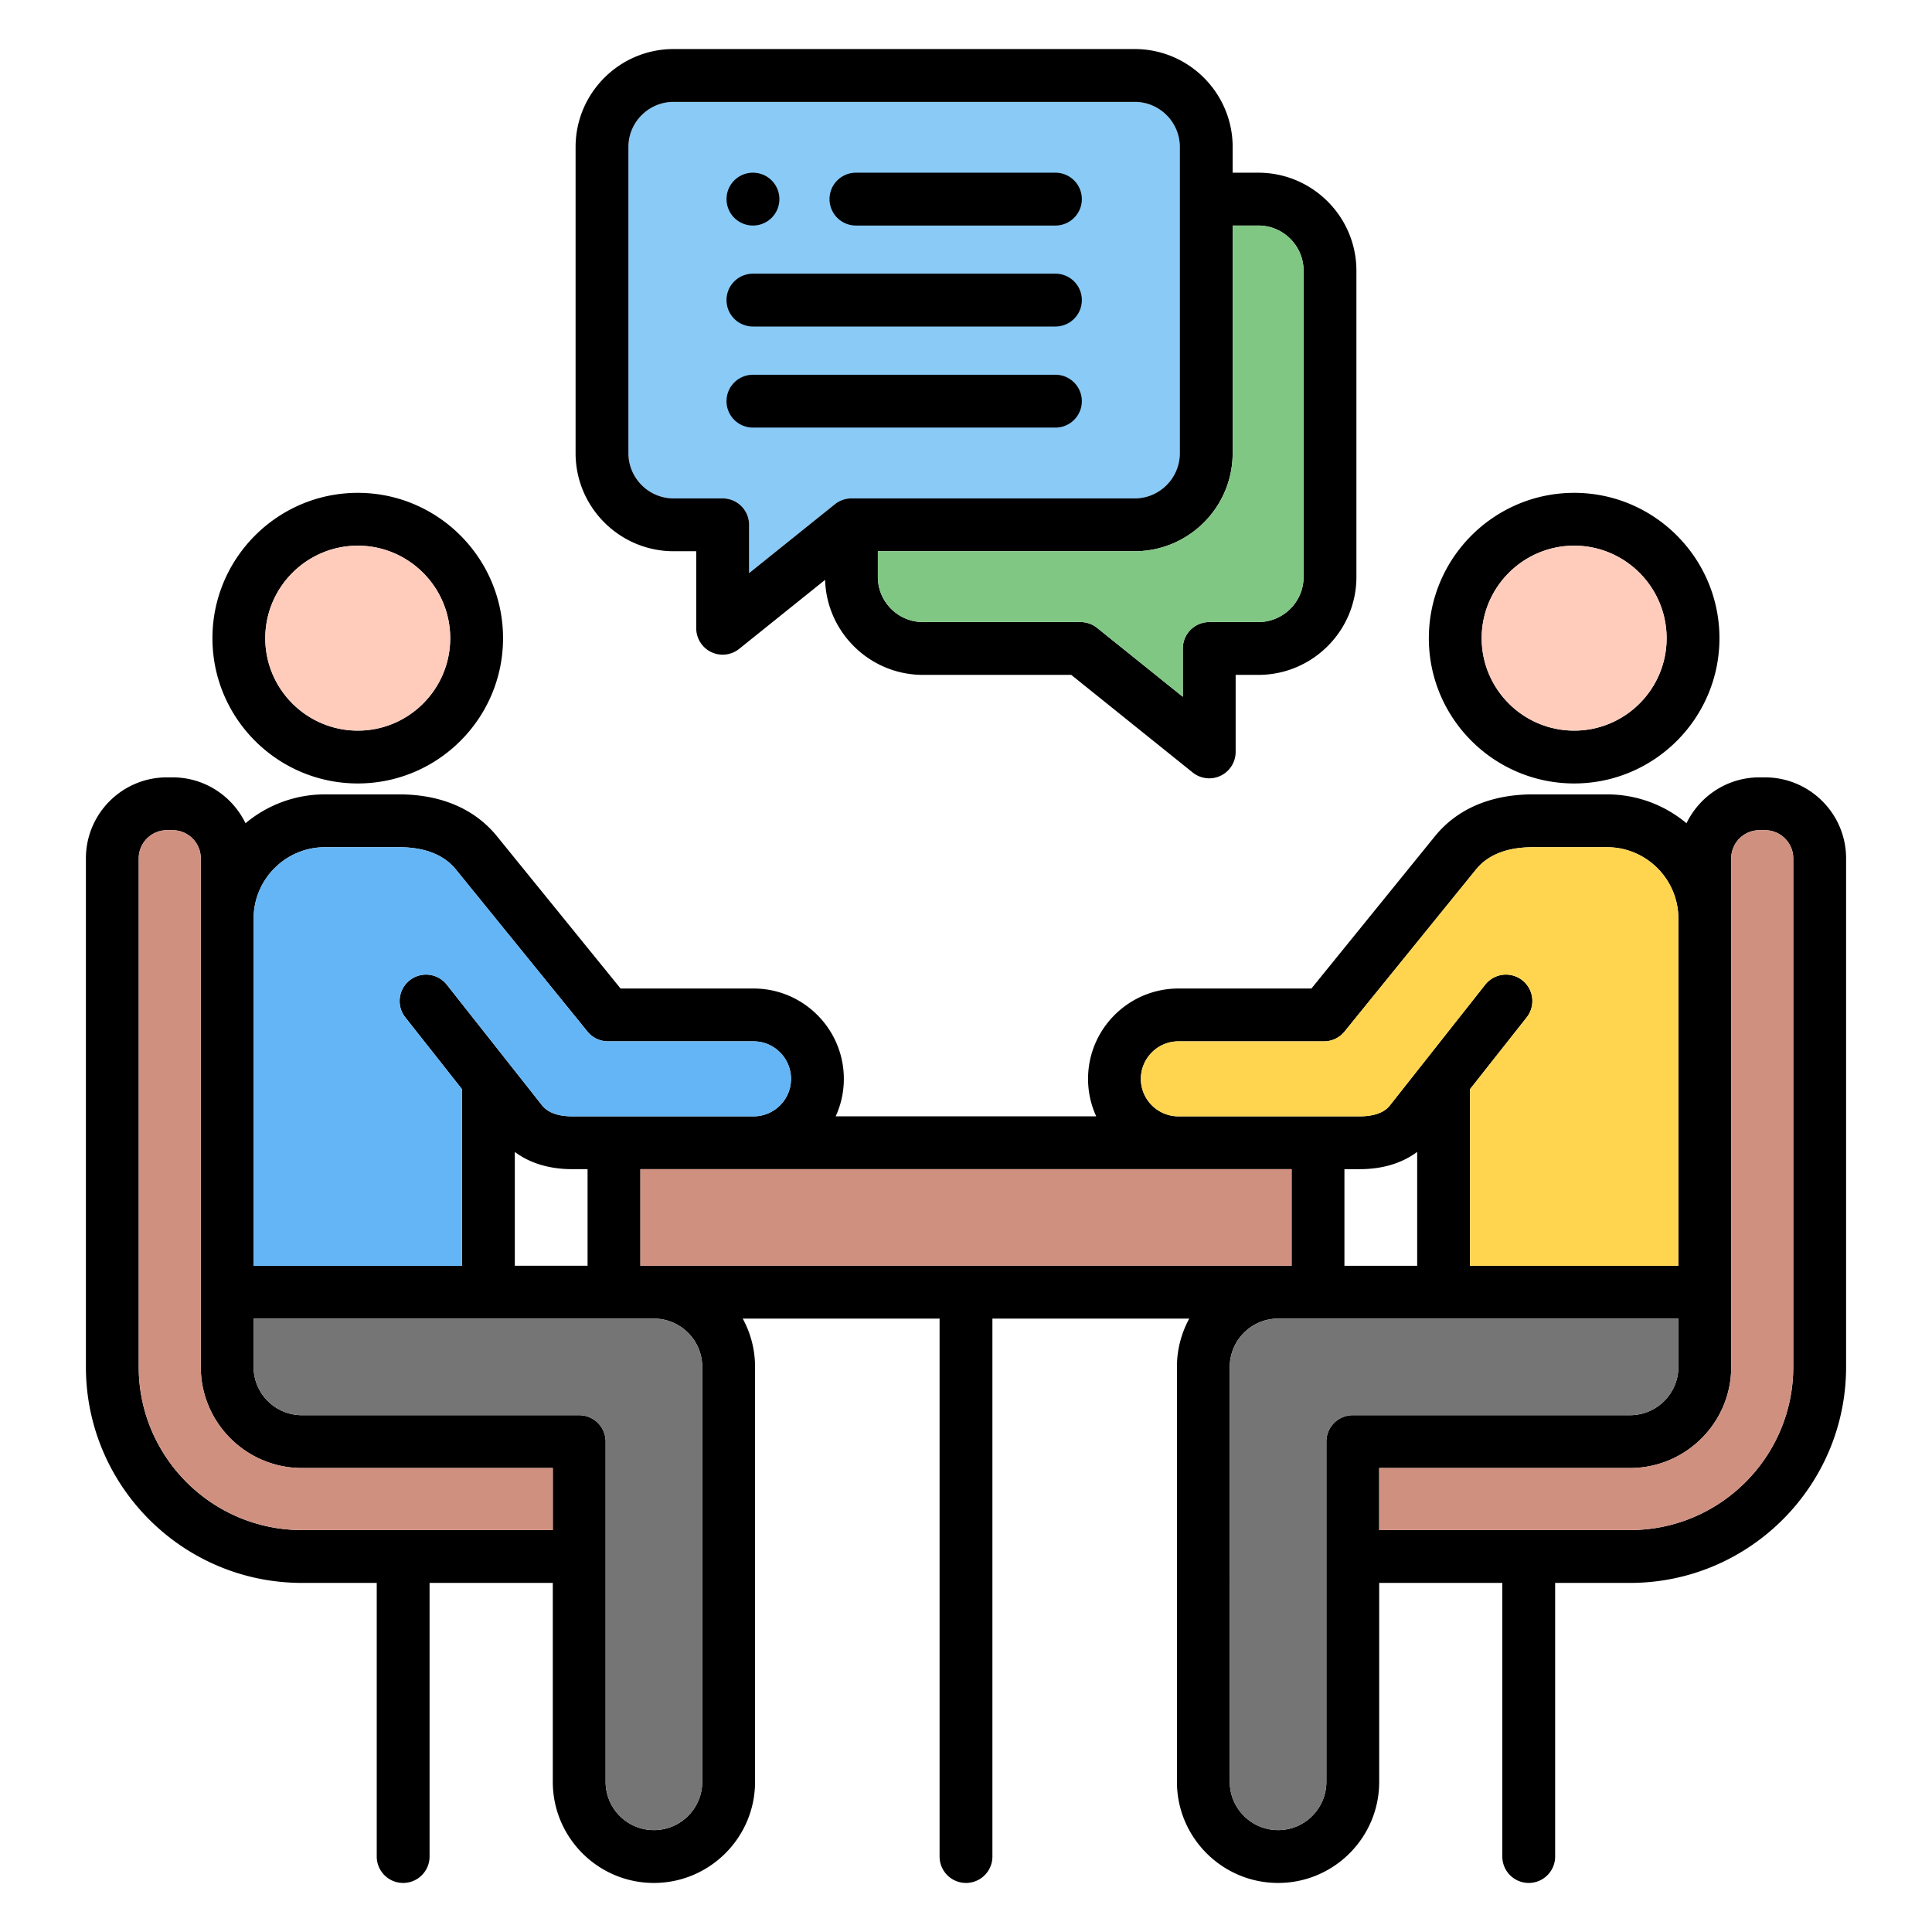
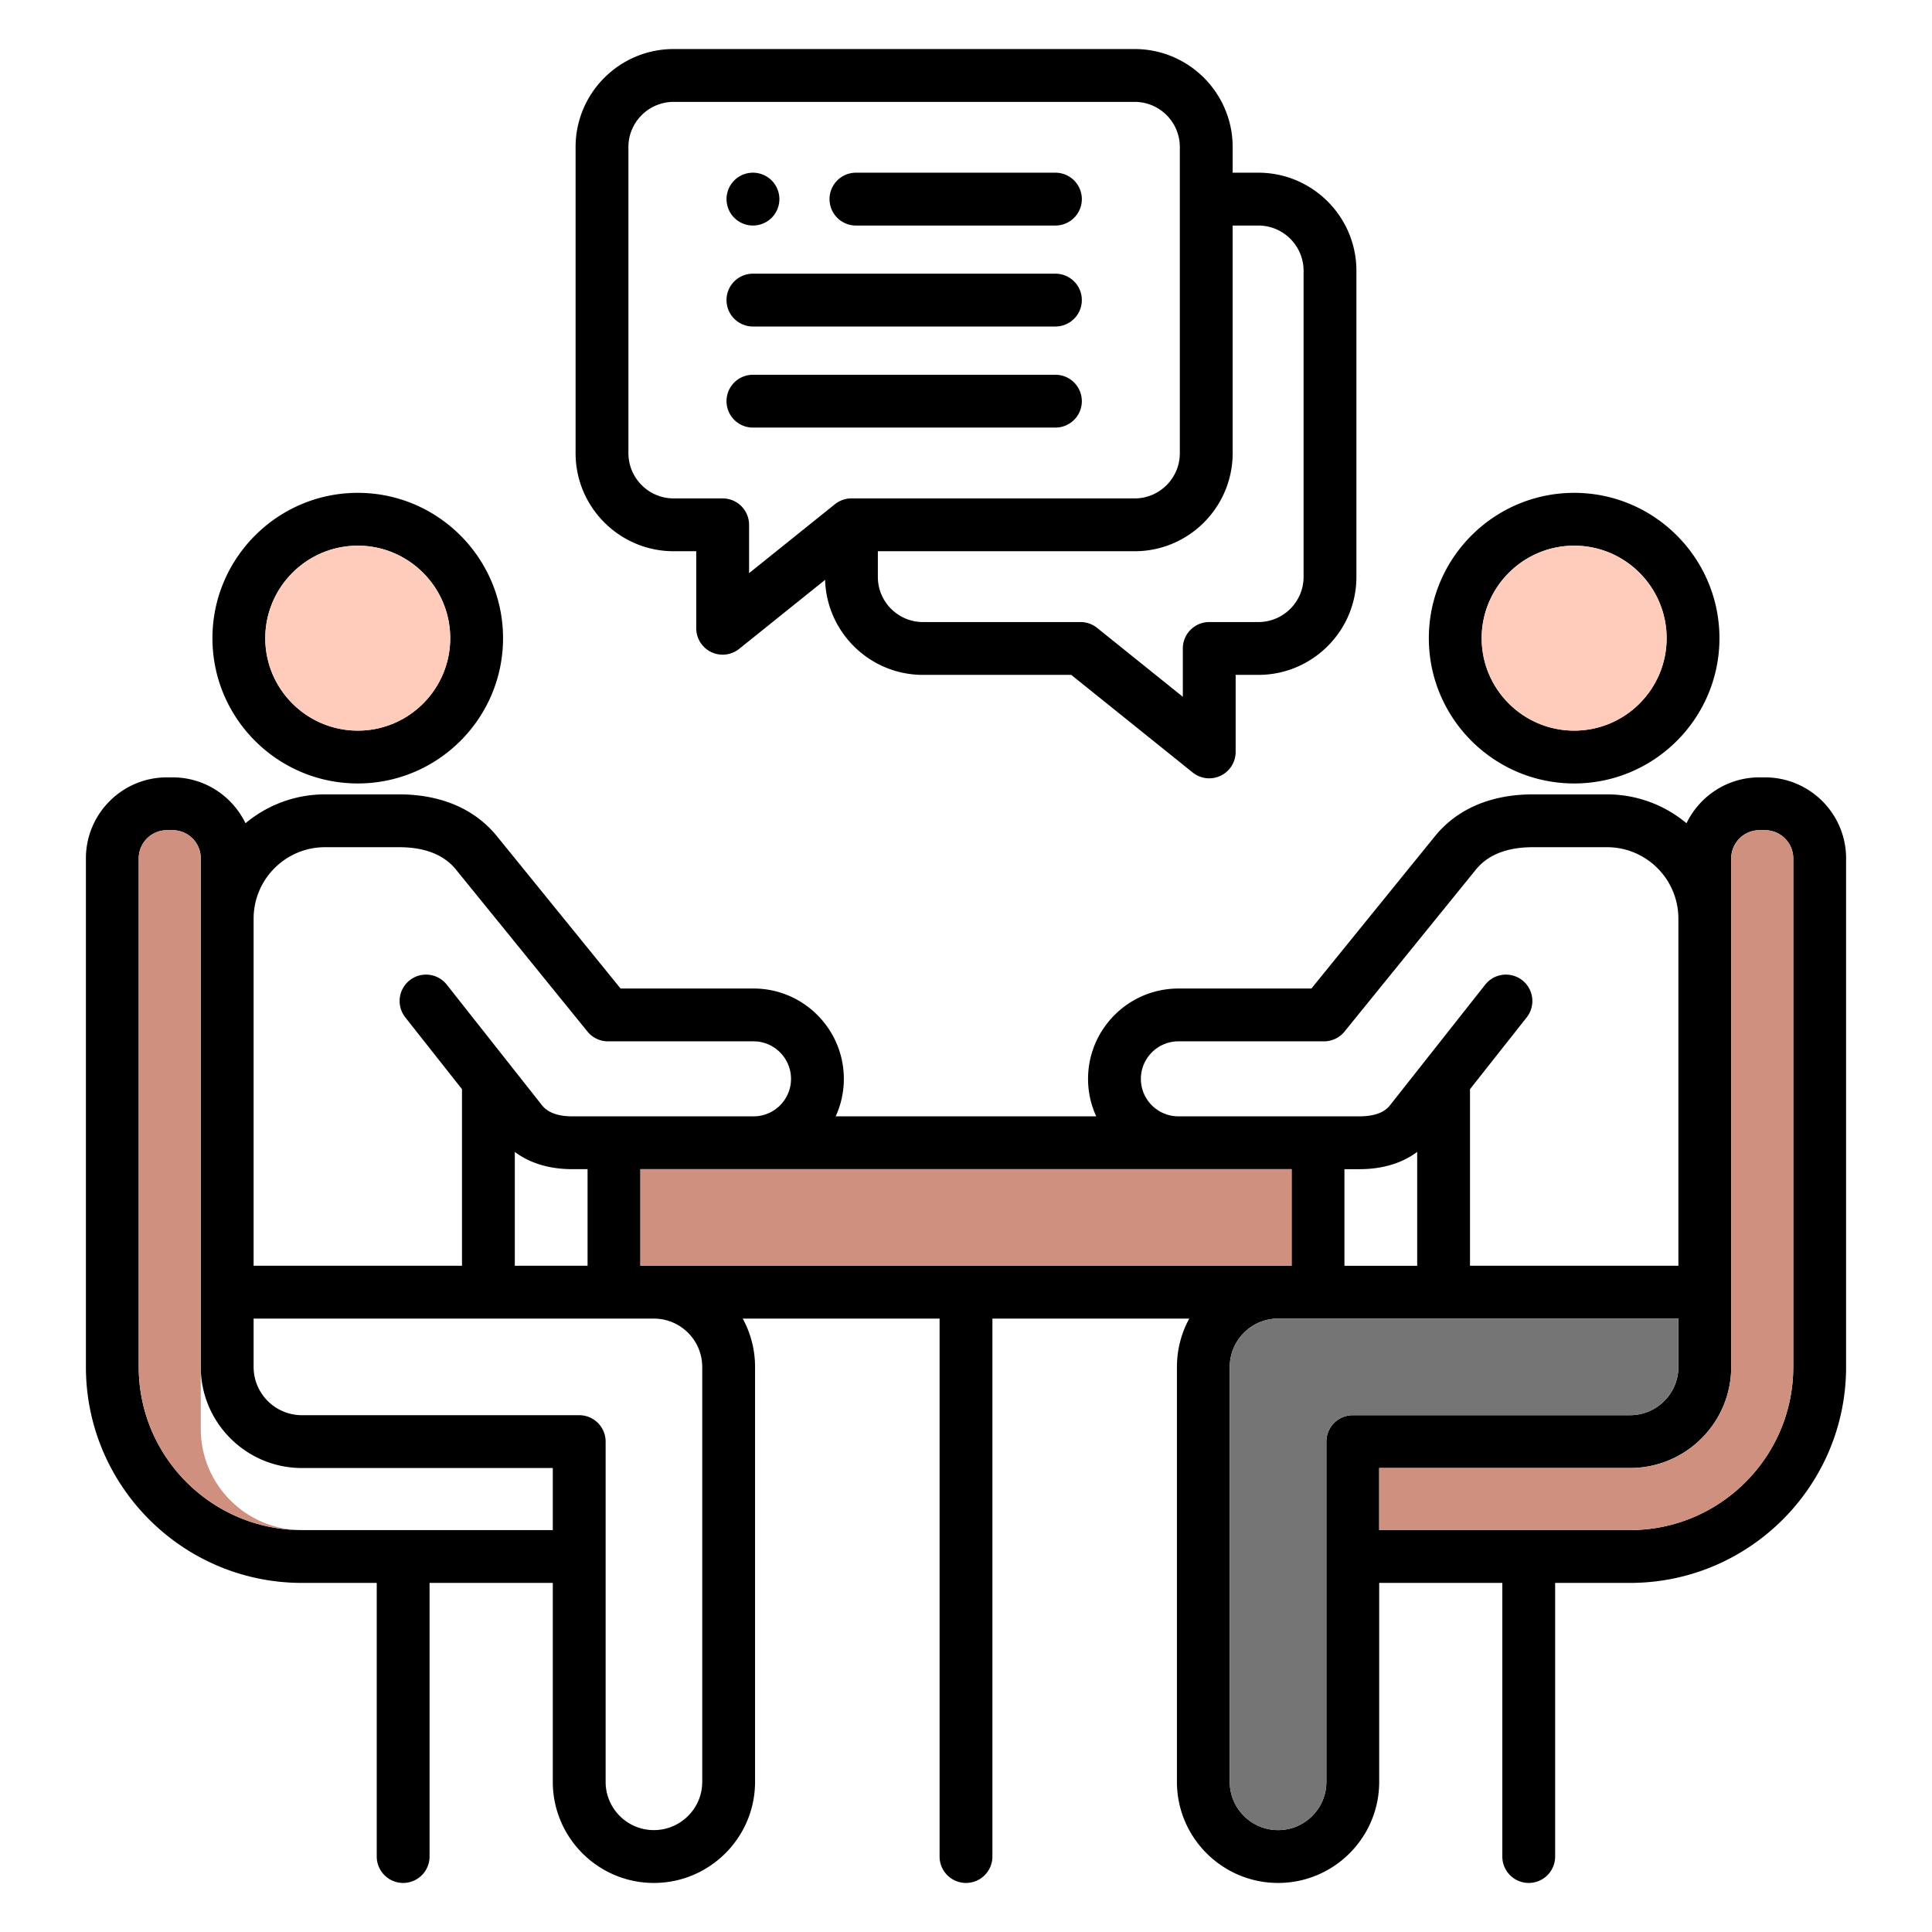
<svg xmlns="http://www.w3.org/2000/svg" viewBox="0 0 512 512" data-name="Layer 1">
-   <path d="M300.703 27H178.529c-6.612 0-11.992 5.367-11.992 11.964v81.128c0 6.613 5.38 11.992 11.992 11.992h12.982a7 7 0 0 1 7 7v12.811l22.746-18.269a7.003 7.003 0 0 1 4.384-1.542h75.062c6.597 0 11.964-5.38 11.964-11.992V38.964c0-6.597-5.367-11.964-11.964-11.964z" fill="#89caf7" />
  <path d="M80.024 419.487H99.84V492a7 7 0 1 0 14 0v-72.513h32.658v52.727c0 14.77 12.017 26.786 26.786 26.786s26.814-12.016 26.814-26.786V362.258a26.65 26.65 0 0 0-3.266-12.814h52.167v142.557a7 7 0 1 0 14 0V349.444h52.167a26.642 26.642 0 0 0-3.266 12.814v109.956c0 14.77 12.029 26.786 26.814 26.786s26.786-12.016 26.786-26.786v-52.727h32.63V492a7 7 0 1 0 14 0v-72.513h19.845c31.572 0 57.258-25.673 57.258-57.23V227.469c0-11.831-9.638-21.457-21.484-21.457h-1.503c-8.497 0-15.833 4.977-19.306 12.157-5.711-4.772-13.055-7.65-21.059-7.65h-19.645c-11.113 0-20.102 3.849-25.987 11.123l-32.708 40.326h-35.245c-13.207 0-23.951 10.744-23.951 23.951 0 3.539.779 6.898 2.166 9.923h-69.048a23.775 23.775 0 0 0 2.164-9.923c0-13.207-10.731-23.951-23.923-23.951h-35.246l-32.73-40.32c-5.891-7.281-14.869-11.13-25.964-11.13H86.119c-8.004 0-15.348 2.878-21.059 7.65-3.474-7.18-10.811-12.157-19.307-12.157h-1.53c-11.831 0-21.457 9.625-21.457 21.457v134.788c0 31.557 25.687 57.23 57.259 57.23zm106.075-57.23v109.956c0 7.05-5.749 12.786-12.814 12.786s-12.786-5.736-12.786-12.786v-90.17a7 7 0 0 0-7-7H80.024c-7.066 0-12.814-5.736-12.814-12.786v-12.814h106.075c7.065 0 12.814 5.749 12.814 12.814zm174.188-52.415c6.064 0 11.254-1.567 15.28-4.577v30.178h-19.279v-25.6h3.999zm-17.999 25.6H169.711v-25.6h172.577zm-186.577 0h-19.279v-30.166c4.012 3.002 9.19 4.565 15.252 4.565h4.027v25.6zm195.79 46.6v90.17c0 7.05-5.736 12.786-12.786 12.786s-12.814-5.736-12.814-12.786V362.256c0-7.066 5.748-12.814 12.814-12.814H444.79v12.814c0 7.05-5.749 12.786-12.814 12.786h-73.475a7 7 0 0 0-7 7zM458.79 227.468c0-4.112 3.345-7.457 7.456-7.457h1.503c4.127 0 7.484 3.345 7.484 7.457v134.788c0 23.837-19.405 43.23-43.258 43.23H365.5v-16.444h66.475c14.785 0 26.814-12.016 26.814-26.786V227.468zm-156.445 58.45c0-5.487 4.464-9.951 9.951-9.951h38.58c2.11 0 4.107-.952 5.437-2.591l34.814-42.923c3.187-3.938 8.271-5.935 15.109-5.935h19.645c10.427 0 18.909 8.495 18.909 18.937v91.987h-55.223v-46.798l15.02-19.024a7 7 0 0 0-10.988-8.676L368.4 292.863c-.582.737-2.352 2.978-8.112 2.978h-47.991c-5.487 0-9.951-4.451-9.951-9.923zm-216.227-61.4h19.645c6.82 0 11.894 1.997 15.088 5.944l34.838 42.917a7 7 0 0 0 5.435 2.588h38.58c5.472 0 9.923 4.464 9.923 9.951s-4.451 9.923-9.923 9.923h-48.02c-3.817 0-6.531-.994-8.084-2.979l-25.2-31.918a7 7 0 0 0-10.988 8.676l15.021 19.025v46.797H67.21v-91.987c0-10.442 8.482-18.937 18.909-18.937zm-49.354 2.95c0-4.112 3.345-7.457 7.457-7.457h1.53c4.112 0 7.457 3.345 7.457 7.457v134.788c0 14.77 12.029 26.786 26.814 26.786h66.475v16.444H80.022c-23.853 0-43.259-19.393-43.259-43.23V227.468zm380.414-19.844c21.226 0 38.493-17.268 38.493-38.493s-17.268-38.522-38.493-38.522-38.521 17.281-38.521 38.522 17.28 38.493 38.521 38.493zm0-63.015c13.506 0 24.493 11 24.493 24.522s-10.987 24.493-24.493 24.493-24.521-10.988-24.521-24.493 11-24.522 24.521-24.522zM94.82 207.624c21.226 0 38.493-17.268 38.493-38.493s-17.268-38.522-38.493-38.522-38.521 17.281-38.521 38.522 17.28 38.493 38.521 38.493zm0-63.015c13.506 0 24.493 11 24.493 24.522s-10.987 24.493-24.493 24.493-24.521-10.988-24.521-24.493 11-24.522 24.521-24.522zm83.708 1.474h5.982v20.411a7 7 0 0 0 11.384 5.458l22.766-18.285c.415 13.956 11.889 25.184 25.944 25.184h39.289l32.181 25.867a6.997 6.997 0 0 0 7.411.857 7 7 0 0 0 3.975-6.313v-20.411h6.011c14.332 0 25.992-11.647 25.992-25.964V71.759c0-14.332-11.66-25.992-25.992-25.992h-6.805v-6.805c0-14.317-11.647-25.964-25.964-25.964H178.528c-14.332 0-25.992 11.647-25.992 25.964v81.128c0 14.332 11.66 25.992 25.992 25.992zm148.138-25.992V59.768h6.805c6.612 0 11.992 5.38 11.992 11.992v81.128c0 6.597-5.38 11.964-11.992 11.964H320.46a7 7 0 0 0-7 7v12.804l-22.716-18.26a6.997 6.997 0 0 0-4.386-1.544h-41.754c-6.597 0-11.964-5.367-11.964-11.964v-6.805h68.062c14.316 0 25.964-11.66 25.964-25.992zM166.537 38.964c0-6.597 5.38-11.964 11.992-11.964h122.174c6.597 0 11.964 5.367 11.964 11.964v81.128c0 6.613-5.367 11.992-11.964 11.992h-75.062a7.003 7.003 0 0 0-4.384 1.542l-22.746 18.269v-12.811a7 7 0 0 0-7-7h-12.982c-6.612 0-11.992-5.38-11.992-11.992zm25.997 40.564a7 7 0 0 1 7-7h80.164a7 7 0 1 1 0 14h-80.164a7 7 0 0 1-7-7zm27.298-26.76a7 7 0 0 1 7-7h52.866a7 7 0 1 1 0 14h-52.866a7 7 0 0 1-7-7zm-27.293 0c0-3.866 3.129-7 6.995-7h.01a7 7 0 1 1 0 14 7.004 7.004 0 0 1-7.005-7zm-.005 53.547a7 7 0 0 1 7-7h80.164a7 7 0 1 1 0 14h-80.164a7 7 0 0 1-7-7z" />
  <path d="M169.712 309.843v25.6H342.289v-25.6H199.704z" fill="#d09080" />
  <path d="M444.791 362.258v-12.814H338.716c-7.066 0-12.814 5.749-12.814 12.814v109.956c0 7.05 5.748 12.786 12.814 12.786s12.786-5.736 12.786-12.786v-90.17a7 7 0 0 1 7-7h73.475c7.065 0 12.814-5.736 12.814-12.786z" fill="#757575" />
  <path d="M94.821 193.625c13.506 0 24.493-10.988 24.493-24.493s-10.987-24.522-24.493-24.522-24.521 11-24.521 24.522 11 24.493 24.521 24.493z" fill="#ffccbc" />
-   <path d="M312.297 295.843h47.991c5.761 0 7.53-2.241 8.112-2.978l25.199-31.919a7 7 0 1 1 10.988 8.676l-15.02 19.024v46.798h55.223v-91.987c0-10.442-8.482-18.937-18.909-18.937h-19.645c-6.839 0-11.923 1.997-15.109 5.935l-34.814 42.923a6.999 6.999 0 0 1-5.437 2.591h-38.58c-5.487 0-9.951 4.464-9.951 9.951s4.464 9.923 9.951 9.923z" fill="#ffd54f" />
  <path d="M365.502 389.043v16.444h66.475c23.853 0 43.258-19.393 43.258-43.23V227.469c0-4.112-3.357-7.457-7.484-7.457h-1.503c-4.111 0-7.456 3.345-7.456 7.457v134.788c0 14.77-12.029 26.786-26.814 26.786h-66.475z" fill="#d09080" />
-   <path d="m122.433 288.646-15.021-19.025a7 7 0 0 1 10.988-8.676l25.2 31.918c1.553 1.984 4.267 2.979 8.084 2.979h48.02c5.472 0 9.923-4.451 9.923-9.923s-4.451-9.951-9.923-9.951h-38.58a7.003 7.003 0 0 1-5.435-2.588l-34.838-42.917c-3.194-3.947-8.268-5.944-15.088-5.944H86.118c-10.427 0-18.909 8.495-18.909 18.937v91.987h55.223v-46.797z" fill="#64b5f6" />
-   <path d="M80.024 375.043h73.475a7 7 0 0 1 7 7v90.17c0 7.05 5.735 12.786 12.786 12.786s12.814-5.736 12.814-12.786V362.257c0-7.066-5.749-12.814-12.814-12.814H67.21v12.814c0 7.05 5.748 12.786 12.814 12.786z" fill="#757575" />
-   <path d="M80.024 405.487h66.475v-16.444H80.024c-14.785 0-26.814-12.016-26.814-26.786V227.469c0-4.112-3.345-7.457-7.457-7.457h-1.53c-4.112 0-7.457 3.345-7.457 7.457v134.788c0 23.837 19.406 43.23 43.259 43.23z" fill="#d09080" />
+   <path d="M80.024 405.487h66.475H80.024c-14.785 0-26.814-12.016-26.814-26.786V227.469c0-4.112-3.345-7.457-7.457-7.457h-1.53c-4.112 0-7.457 3.345-7.457 7.457v134.788c0 23.837 19.406 43.23 43.259 43.23z" fill="#d09080" />
  <path d="M417.18 193.625c13.506 0 24.493-10.988 24.493-24.493s-10.987-24.522-24.493-24.522-24.521 11-24.521 24.522 11 24.493 24.521 24.493z" fill="#ffccbc" />
-   <path d="M232.642 146.084v6.805c0 6.597 5.367 11.964 11.964 11.964h41.754c1.595 0 3.143.545 4.386 1.544l22.716 18.26v-12.804a7 7 0 0 1 7-7h13.011c6.612 0 11.992-5.367 11.992-11.964V71.761c0-6.613-5.38-11.992-11.992-11.992h-6.805v60.323c0 14.332-11.647 25.992-25.964 25.992z" fill="#81c784" />
</svg>